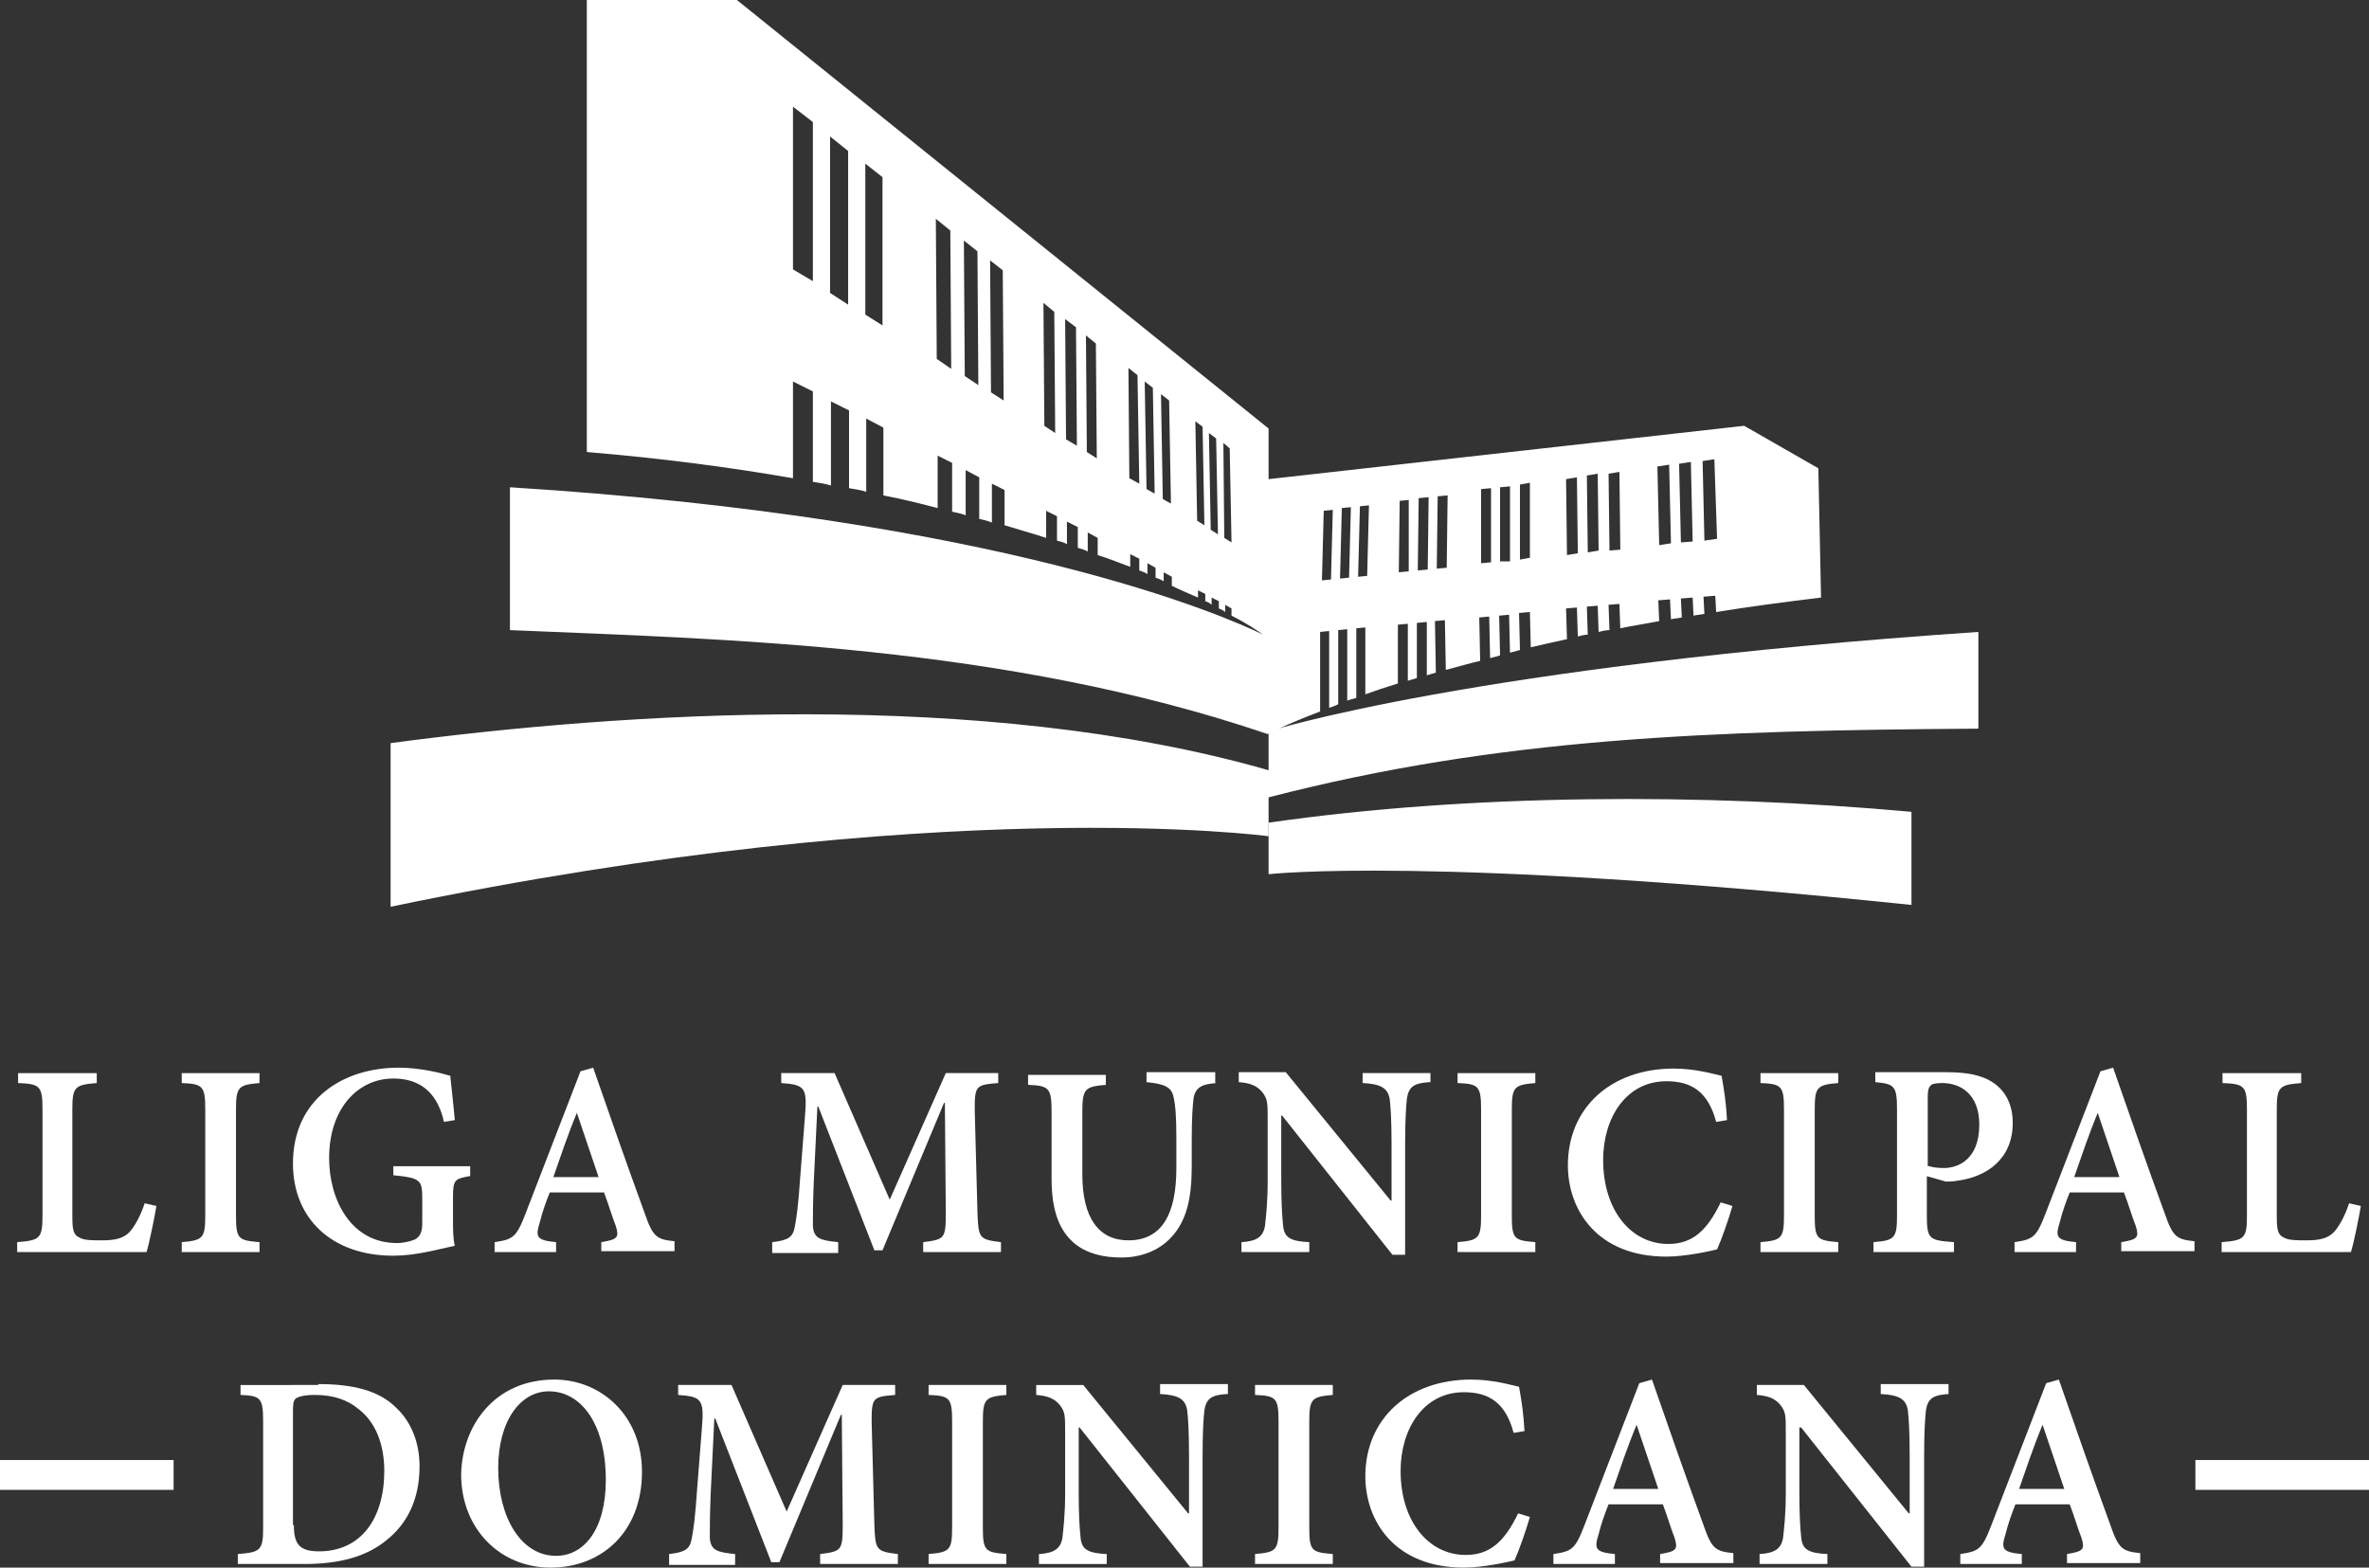
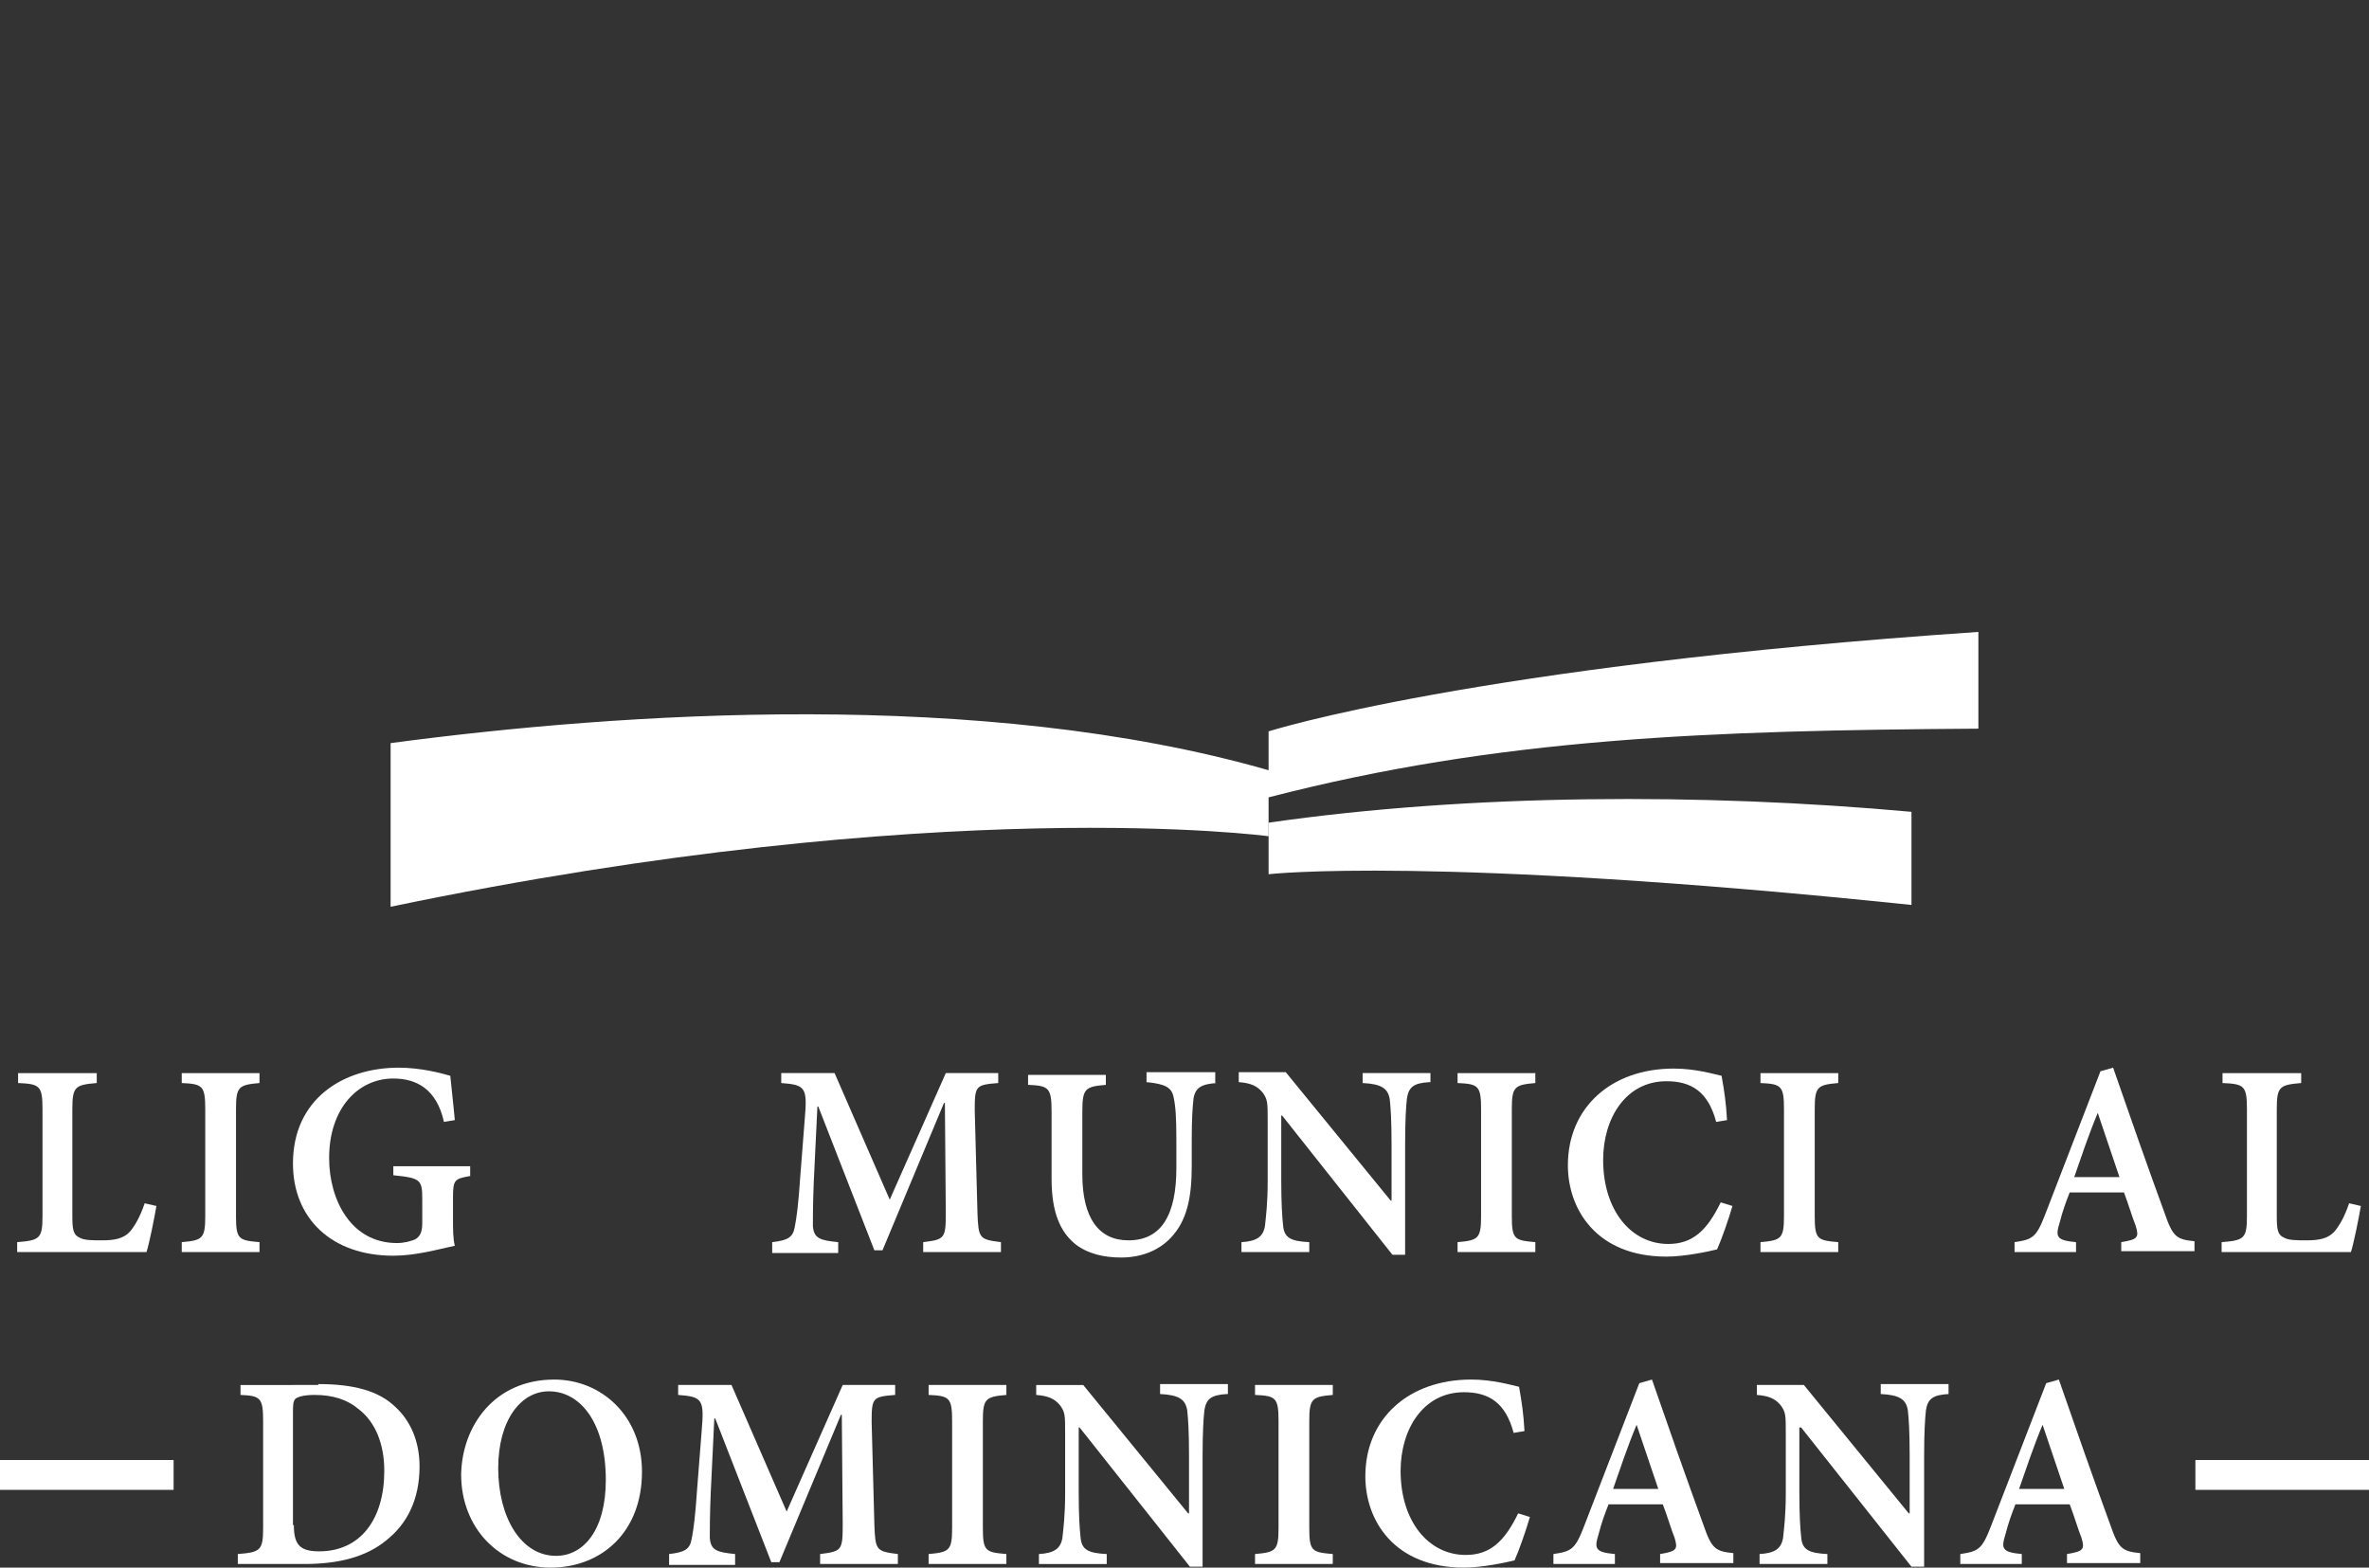
<svg xmlns="http://www.w3.org/2000/svg" version="1.1" id="Capa_1" x="0px" y="0px" viewBox="0 0 262 173.4" style="enable-background:new 0 0 262 173.4;" xml:space="preserve">
  <rect x="0" y="0" width="262" height="173.4" fill="#333333" stroke="none" />
  <style type="text/css">

	.st0{fill:#FFFFFF;}

</style>
  <g id="XMLID_00000029759265252646965170000013857274267207447189_">
    <g id="XMLID_00000067200156598691079100000007357624942794639791_">
      <path id="XMLID_00000110443130373249239050000004232647093650139278_" class="st0" d="M211.4,89.8c-23.1-2.1-48.9-2-71.1,1.2v5.7     c0,0,18.2-2.1,71.1,3.4V89.8z" />
      <g id="XMLID_00000096055012266048448390000003928590598527957387_">
-         <path id="XMLID_00000096027492079388194790000011539090620374183059_" class="st0" d="M201.1,51.8l-8.2-4.7L140.3,53l0-5.6      L81.5,0H64.9v50c8.4,0.7,15.9,1.7,22.8,2.9V42.2l2.2,1.1l0,10c0.7,0.1,1.3,0.2,2,0.4l0-9.3l2,1l0,8.6c0.6,0.1,1.3,0.2,1.9,0.4      l0-8.1l1.9,1l0,7.5c2.1,0.4,4.1,0.9,6,1.4l0-5.8l1.6,0.8l0,5.4c0.5,0.1,1,0.2,1.5,0.4l0-5l1.5,0.8l0,4.6c0.5,0.1,0.9,0.2,1.4,0.4      l0-4.3l1.4,0.7l0,3.9c1.6,0.5,3.1,0.9,4.6,1.4l0-3l1.2,0.6l0,2.7c0.4,0.1,0.8,0.2,1.1,0.4l0-2.5l1.2,0.6l0,2.3      c0.4,0.1,0.7,0.2,1.1,0.4l0-2.1l1.1,0.6l0,1.9c1.3,0.4,2.5,0.9,3.6,1.3l0-1.4l1,0.5l0,1.3c0.3,0.1,0.6,0.2,0.9,0.4l0-1.2l0.9,0.5      l0,1.1c0.3,0.1,0.6,0.2,0.9,0.4l0-1l0.9,0.5l0,1c1,0.5,2,0.9,2.9,1.3l0-0.8l0.8,0.4l0,0.8c0.3,0.1,0.5,0.2,0.7,0.4l0-0.8l0.8,0.4      l0,0.8c0.2,0.1,0.5,0.2,0.7,0.4l0-0.8l0.7,0.4l0,0.8c1.8,0.9,2.9,1.7,3.5,2.1c-4.3-2.1-28.9-12.9-83.3-16.3v15.8      c23.5,1,54.7,1.6,83.8,11.5l0,0c0.2-0.1,2.1-1.1,5.8-2.5l0-8.8l1-0.1l0,8.5c0.3-0.1,0.6-0.2,1-0.4l0-8.2l1-0.1l0,7.9      c0.3-0.1,0.6-0.2,1-0.3l0-7.7l1-0.1l0,7.4c1.1-0.4,2.3-0.8,3.6-1.2l0-6.5l1.1-0.1l0,6.3c0.3-0.1,0.7-0.2,1-0.3l0-6.1l1.1-0.1      l0,5.9c0.3-0.1,0.7-0.2,1-0.3l-0.1-5.7l1.1-0.1l0.1,5.5c1.2-0.3,2.5-0.7,3.8-1l-0.1-4.8l1.1-0.1l0.1,4.6c0.4-0.1,0.7-0.2,1.1-0.3      l-0.1-4.4l1.1-0.1l0.1,4.2c0.4-0.1,0.7-0.2,1.1-0.3l-0.1-4.1l1.2-0.1l0.1,3.9c1.3-0.3,2.6-0.6,4-0.9l-0.1-3.4l1.2-0.1l0.1,3.2      c0.4-0.1,0.8-0.2,1.1-0.2l-0.1-3.1l1.2-0.1l0.1,2.9c0.4-0.1,0.8-0.2,1.2-0.2l-0.1-2.8l1.2-0.1l0.1,2.7c1.4-0.3,2.8-0.5,4.3-0.8      l-0.1-2.3l1.3-0.1l0.1,2.2c0.4-0.1,0.8-0.1,1.2-0.2l-0.1-2.1l1.3-0.1l0.1,2c0.4-0.1,0.8-0.1,1.2-0.2l-0.1-1.9l1.3-0.1l0.1,1.8      c3.7-0.6,7.5-1.1,11.6-1.6L201.1,51.8z M87.7,29.8v-18l2.2,1.7l0,17.6L87.7,29.8z M91.8,32.4l0-17.3l2,1.6l0,17L91.8,32.4z       M95.7,34.8l0-16.7l1.9,1.5L97.6,36L95.7,34.8z M103.6,39.7l-0.1-15.5l1.6,1.3l0.1,15.3L103.6,39.7z M106.7,41.6l-0.1-15l1.5,1.2      l0.1,14.8L106.7,41.6z M109.6,43.4l-0.1-14.6l1.4,1.1l0.1,14.4L109.6,43.4z M115.5,47.1l-0.1-13.6l1.2,1l0.1,13.4L115.5,47.1z       M117.9,48.6l-0.1-13.3l1.2,0.9l0.1,13.1L117.9,48.6z M120.2,50l-0.1-12.9l1.1,0.9l0.1,12.7L120.2,50z M124.9,52.9l-0.1-12.2      l1,0.8l0.2,12L124.9,52.9z M126.8,54.1l-0.2-11.9l0.9,0.7l0.2,11.7L126.8,54.1z M128.6,55.2l-0.2-11.6l0.9,0.7l0.2,11.4      L128.6,55.2z M132.4,57.6l-0.2-11l0.8,0.6l0.2,10.9L132.4,57.6z M133.9,58.6l-0.2-10.7l0.8,0.6l0.2,10.6L133.9,58.6z M135.4,59.5      L135.3,49l0.7,0.6l0.2,10.4L135.4,59.5z M147.2,64.1l-1,0.1l0.2-7.7l1-0.1L147.2,64.1z M149.2,63.9l-1,0.1l0.2-7.8l1-0.1      L149.2,63.9z M151.2,63.7l-1,0.1l0.2-7.8l1-0.1L151.2,63.7z M155.8,63.2l-1.1,0.1l0.1-7.9l1-0.1L155.8,63.2z M157.9,63l-1.1,0.1      l0.1-8L158,55L157.9,63z M160,62.8l-1.1,0.1l0.1-8l1.1-0.1L160,62.8z M164.9,62.2l-1.1,0.1l0-8.2l1.1-0.1L164.9,62.2z       M165.9,62.1l0-8.2l1.1-0.1l0,8.3L165.9,62.1z M168.1,61.9l0-8.3l1.1-0.2l0,8.3L168.1,61.9z M173.3,61.4l-0.1-8.4l1.2-0.2      l0.1,8.4L173.3,61.4z M175.6,61.1l-0.1-8.5l1.2-0.2l0.1,8.5L175.6,61.1z M178,60.9l-0.1-8.5l1.2-0.2l0.1,8.6L178,60.9z       M183.5,60.3l-0.2-8.7l1.3-0.2l0.2,8.7L183.5,60.3z M185.9,60l-0.2-8.7l1.3-0.2l0.2,8.8L185.9,60z M188.5,59.8l-0.2-8.8l1.3-0.2      l0.3,8.8L188.5,59.8z" />
        <path id="XMLID_00000010310492869074085860000000183529437287476646_" class="st0" d="M218.8,69.9c-56,3.8-78.5,11-78.5,11l0,4.3      c-31.7-9.1-71.6-6.4-97.1-3v18.1c61-12.7,97.1-7.8,97.1-7.8v-4.3c25.5-6.6,48.7-7.4,78.5-7.6V69.9z" />
      </g>
    </g>
    <g id="XMLID_00000070108404404296933060000008134020589938102695_">
      <g id="XMLID_00000058558550411304667010000013332360077557691822_">
        <path id="XMLID_00000114775060802715594360000014069773710205363100_" class="st0" d="M17.3,133.4c-0.2,1.2-0.8,4.2-1.1,5.1H1.9      v-1.1c2.5-0.2,2.8-0.4,2.8-2.9v-11.8c0-2.6-0.3-2.8-2.7-2.9v-1.1h8.7v1.1c-2.4,0.2-2.7,0.4-2.7,2.9v11.8c0,1.5,0.1,2.1,0.8,2.4      c0.5,0.3,1.4,0.3,2.5,0.3c1.4,0,2.4-0.2,3.1-1c0.5-0.6,1.1-1.6,1.6-3.1L17.3,133.4z" />
        <path id="XMLID_00000056419942218183712730000004496024048129782187_" class="st0" d="M20.1,138.5v-1.1c2.3-0.2,2.6-0.4,2.6-2.9      v-11.8c0-2.6-0.3-2.8-2.6-2.9v-1.1h8.6v1.1c-2.3,0.2-2.6,0.4-2.6,2.9v11.8c0,2.6,0.3,2.7,2.6,2.9v1.1H20.1z" />
        <path id="XMLID_00000074424781668842765850000010016584952127482811_" class="st0" d="M51.9,130.1c-1.6,0.3-1.8,0.4-1.8,2.3v2.5      c0,1.1,0,2.1,0.2,2.9c-1.9,0.4-4.3,1.1-6.8,1.1c-6.8,0-11.1-4.1-11.1-10.2c0-7.1,5.5-10.6,11.7-10.6c2.4,0,4.7,0.6,5.7,0.9      c0.1,1.1,0.3,2.7,0.5,4.9l-1.2,0.2c-0.8-3.6-3-4.8-5.6-4.8c-3.9,0-7.1,3.3-7.1,8.8c0,4.6,2.4,9.4,7.5,9.4c0.8,0,1.5-0.2,2-0.4      c0.5-0.3,0.8-0.7,0.8-1.8v-2.7c0-2.1-0.2-2.3-3.2-2.6V129h8.5V130.1z" />
-         <path id="XMLID_00000003824357215727301350000008352628000423878808_" class="st0" d="M66.5,138.5v-1.1c1.8-0.3,2-0.5,1.6-1.8      c-0.4-1-0.8-2.4-1.3-3.7h-6c-0.4,1-0.8,2.1-1.1,3.3c-0.5,1.6-0.4,2,1.8,2.2v1.1h-6.8v-1.1c2-0.3,2.4-0.5,3.4-3.1l6.1-15.8      l1.4-0.4c1.8,5.2,3.8,10.9,5.7,16.1c0.9,2.6,1.3,2.9,3.3,3.1v1.1H66.5z M63.8,123.1L63.8,123.1c-1,2.4-1.8,4.8-2.6,7.1h5      L63.8,123.1z" />
        <path id="XMLID_00000047763903166360005370000001120705233164875966_" class="st0" d="M102.1,138.5v-1.1c2.4-0.3,2.5-0.4,2.5-3.3      l-0.1-12.1h-0.1l-6.8,16.3h-0.9l-6.2-15.9h-0.1l-0.4,8.3c-0.1,2.5-0.1,3.9-0.1,4.9c0.1,1.4,0.8,1.6,2.8,1.8v1.2h-7.3v-1.2      c1.7-0.2,2.3-0.5,2.5-1.7c0.2-1,0.4-2.5,0.6-5.5l0.5-6.4c0.3-3.5,0.1-3.8-2.6-4v-1.1h5.9l6.1,14l6.2-14h5.8v1.1      c-2.5,0.2-2.6,0.3-2.6,3l0.3,11.3c0.1,2.9,0.2,3,2.6,3.3v1.1H102.1z" />
        <path id="XMLID_00000172416646624722143800000010811330501230408075_" class="st0" d="M134.6,119.8c-1.7,0.1-2.4,0.5-2.6,1.7      c-0.1,0.9-0.2,2.1-0.2,4.6v2.9c0,3.4-0.5,6-2.3,7.9c-1.4,1.5-3.4,2.2-5.5,2.2c-1.9,0-3.7-0.4-5.1-1.5c-1.7-1.4-2.6-3.6-2.6-7.2      v-7.4c0-2.7-0.3-2.9-2.6-3v-1.1h8.6v1.1c-2.3,0.2-2.6,0.4-2.6,3v6.9c0,4.8,1.8,7.3,5.1,7.3c3.7,0,5.3-2.9,5.3-8V126      c0-2.5-0.1-3.7-0.3-4.6c-0.2-1.1-0.9-1.5-3-1.7v-1.1h7.6V119.8z" />
        <path id="XMLID_00000130635279743853576530000004831069230388668293_" class="st0" d="M158.1,119.7c-1.7,0.1-2.3,0.5-2.5,1.8      c-0.1,0.9-0.2,2.4-0.2,5.1v12.2H154l-12.2-15.4h-0.1v7.1c0,2.6,0.1,4.1,0.2,5c0.1,1.4,0.8,1.8,2.9,1.9v1.1h-7.5v-1.1      c1.7-0.1,2.4-0.6,2.6-1.8c0.1-1,0.3-2.4,0.3-5V124c0-2.1,0-2.4-0.6-3.2c-0.6-0.7-1.3-1-2.6-1.1v-1.1h5.2l11.6,14.2h0.1v-6.2      c0-2.7-0.1-4.1-0.2-5c-0.2-1.2-0.9-1.7-3-1.8v-1.1h7.5V119.7z" />
        <path id="XMLID_00000127726030097861835910000003933064088399825026_" class="st0" d="M161.2,138.5v-1.1c2.3-0.2,2.6-0.4,2.6-2.9      v-11.8c0-2.6-0.3-2.8-2.6-2.9v-1.1h8.6v1.1c-2.3,0.2-2.6,0.4-2.6,2.9v11.8c0,2.6,0.3,2.7,2.6,2.9v1.1H161.2z" />
        <path id="XMLID_00000179638798446542848310000001356738814398374277_" class="st0" d="M191.6,133.4c-0.4,1.4-1.2,3.7-1.7,4.8      c-0.8,0.2-3.5,0.8-5.6,0.8c-7.7,0-10.9-5.2-10.9-10.1c0-6.4,4.8-10.7,11.7-10.7c2.4,0,4.4,0.6,5.3,0.8c0.3,1.7,0.5,3,0.6,4.9      l-1.2,0.2c-0.9-3.4-2.8-4.5-5.5-4.5c-4.5,0-7,4.1-7,8.7c0,5.6,3.1,9.3,7.2,9.3c2.7,0,4.3-1.5,5.8-4.6L191.6,133.4z" />
        <path id="XMLID_00000037675914934318483070000018296728552877869952_" class="st0" d="M194.7,138.5v-1.1c2.3-0.2,2.6-0.4,2.6-2.9      v-11.8c0-2.6-0.3-2.8-2.6-2.9v-1.1h8.6v1.1c-2.3,0.2-2.6,0.4-2.6,2.9v11.8c0,2.6,0.3,2.7,2.6,2.9v1.1H194.7z" />
-         <path id="XMLID_00000096037998135127530640000015885999152746468026_" class="st0" d="M215.2,118.6c2.3,0,4,0.3,5.3,1.2      c1.3,0.9,2.1,2.4,2.1,4.4c0,4.1-3,6-6.1,6.4c-0.5,0.1-1,0.1-1.3,0.1l-2.1-0.6v4.4c0,2.6,0.3,2.7,3,2.9v1.1h-8.9v-1.1      c2.3-0.2,2.6-0.4,2.6-2.9v-11.8c0-2.6-0.3-2.8-2.4-3v-1.1H215.2z M213.1,128.9c0.4,0.2,1.1,0.3,1.9,0.3c1.5,0,3.9-0.9,3.9-4.8      c0-3.4-2.1-4.6-4.1-4.6c-0.7,0-1.2,0.1-1.3,0.3c-0.2,0.2-0.3,0.5-0.3,1.2V128.9z" />
        <path id="XMLID_00000031906434991752542990000015342640300497769353_" class="st0" d="M234.6,138.5v-1.1c1.8-0.3,2-0.5,1.6-1.8      c-0.4-1-0.8-2.4-1.3-3.7h-6c-0.4,1-0.8,2.1-1.1,3.3c-0.5,1.6-0.4,2,1.8,2.2v1.1h-6.8v-1.1c2-0.3,2.4-0.5,3.4-3.1l6.1-15.8      l1.4-0.4c1.8,5.2,3.8,10.9,5.7,16.1c0.9,2.6,1.3,2.9,3.3,3.1v1.1H234.6z M232,123.1L232,123.1c-1,2.4-1.8,4.8-2.6,7.1h5      L232,123.1z" />
        <path id="XMLID_00000102535456092186423760000007101502859658377915_" class="st0" d="M261.1,133.4c-0.2,1.2-0.8,4.2-1.1,5.1      h-14.3v-1.1c2.5-0.2,2.8-0.4,2.8-2.9v-11.8c0-2.6-0.3-2.8-2.7-2.9v-1.1h8.7v1.1c-2.4,0.2-2.7,0.4-2.7,2.9v11.8      c0,1.5,0.1,2.1,0.8,2.4c0.5,0.3,1.4,0.3,2.5,0.3c1.4,0,2.4-0.2,3.1-1c0.5-0.6,1.1-1.6,1.6-3.1L261.1,133.4z" />
      </g>
      <rect id="XMLID_00000005235230075314164530000009190893919876840579_" y="161.5" class="st0" width="19.2" height="3.3" />
      <rect id="XMLID_00000121267147534312515940000016665033292773027255_" x="242.8" y="161.5" class="st0" width="19.2" height="3.3" />
      <g id="XMLID_00000100348244648371135750000005963849580688383649_">
        <path id="XMLID_00000125591774039381954460000015740455231455391873_" class="st0" d="M35.2,153.1c3.8,0,6.7,0.7,8.6,2.6      c1.5,1.4,2.6,3.6,2.6,6.5c0,3.7-1.4,6.4-3.7,8.2c-2.2,1.8-5.2,2.6-9,2.6h-7.4v-1.1c2.5-0.2,2.8-0.4,2.8-2.9v-11.8      c0-2.6-0.3-2.8-2.5-2.9v-1.1H35.2z M32.5,168.7c0,2.2,0.7,2.9,2.8,2.9c4.6,0,7.2-3.6,7.2-8.9c0-3-1-5.4-2.8-6.8      c-1.3-1.1-2.9-1.6-4.9-1.6c-1.2,0-1.8,0.2-2.1,0.4c-0.3,0.3-0.3,0.7-0.3,1.7V168.7z" />
        <path id="XMLID_00000022553048600072269730000013006910836706154144_" class="st0" d="M61.3,152.6c5.2,0,9.7,4,9.7,10.2      c0,6.7-4.5,10.6-10.1,10.6c-5.7,0-9.9-4.4-9.9-10.3C51.1,157.7,54.7,152.6,61.3,152.6L61.3,152.6z M60.7,153.9      c-3.1,0-5.6,3.2-5.6,8.5c0,5.4,2.5,9.7,6.4,9.7c3,0,5.5-2.8,5.5-8.4C67,157.4,64.2,153.9,60.7,153.9L60.7,153.9z" />
        <path id="XMLID_00000150820242860638342970000003727245394882455976_" class="st0" d="M90.7,173v-1.1c2.4-0.3,2.5-0.4,2.5-3.3      l-0.1-12.1H93l-6.8,16.3h-0.9l-6.2-15.9h-0.1l-0.4,8.3c-0.1,2.5-0.1,3.9-0.1,4.9c0.1,1.4,0.8,1.6,2.8,1.8v1.2H74v-1.2      c1.7-0.2,2.3-0.5,2.5-1.7c0.2-1,0.4-2.5,0.6-5.5l0.5-6.4c0.3-3.5,0.1-3.8-2.6-4v-1.1h5.9l6.1,14l6.2-14H99v1.1      c-2.5,0.2-2.6,0.3-2.6,3l0.3,11.3c0.1,2.9,0.2,3,2.6,3.3v1.1H90.7z" />
        <path id="XMLID_00000088853954285123173970000012376088656832993179_" class="st0" d="M102.7,173v-1.1c2.3-0.2,2.6-0.4,2.6-2.9      v-11.8c0-2.6-0.3-2.8-2.6-2.9v-1.1h8.6v1.1c-2.3,0.2-2.6,0.4-2.6,2.9v11.8c0,2.6,0.3,2.7,2.6,2.9v1.1H102.7z" />
        <path id="XMLID_00000155112621975551988820000015849112450588366211_" class="st0" d="M135.7,154.2c-1.7,0.1-2.3,0.5-2.5,1.8      c-0.1,0.9-0.2,2.4-0.2,5.1v12.2h-1.4l-12.2-15.4h-0.1v7.1c0,2.6,0.1,4.1,0.2,5c0.1,1.4,0.8,1.8,2.9,1.9v1.1h-7.5v-1.1      c1.7-0.1,2.4-0.6,2.6-1.8c0.1-1,0.3-2.4,0.3-5v-6.5c0-2.1,0-2.4-0.6-3.2c-0.6-0.7-1.3-1-2.6-1.1v-1.1h5.2l11.6,14.2h0.1V161      c0-2.7-0.1-4.1-0.2-5c-0.2-1.2-0.9-1.7-3-1.8v-1.1h7.5V154.2z" />
        <path id="XMLID_00000047782988024464679430000002054395545199734408_" class="st0" d="M138.8,173v-1.1c2.3-0.2,2.6-0.4,2.6-2.9      v-11.8c0-2.6-0.3-2.8-2.6-2.9v-1.1h8.6v1.1c-2.3,0.2-2.6,0.4-2.6,2.9v11.8c0,2.6,0.3,2.7,2.6,2.9v1.1H138.8z" />
        <path id="XMLID_00000125594666409371959020000009168581523546732718_" class="st0" d="M169.2,167.8c-0.4,1.4-1.2,3.7-1.7,4.8      c-0.8,0.2-3.5,0.8-5.6,0.8c-7.7,0-10.9-5.2-10.9-10.1c0-6.4,4.8-10.7,11.7-10.7c2.4,0,4.4,0.6,5.3,0.8c0.3,1.7,0.5,3,0.6,4.9      l-1.2,0.2c-0.9-3.4-2.8-4.5-5.5-4.5c-4.5,0-7,4.1-7,8.7c0,5.6,3.1,9.3,7.2,9.3c2.7,0,4.3-1.5,5.8-4.6L169.2,167.8z" />
        <path id="XMLID_00000180353418907026938040000000742493019969186951_" class="st0" d="M183.6,173v-1.1c1.8-0.3,2-0.5,1.6-1.8      c-0.4-1-0.8-2.4-1.3-3.7h-6c-0.4,1-0.8,2.1-1.1,3.3c-0.5,1.6-0.4,2,1.8,2.2v1.1h-6.8v-1.1c2-0.3,2.4-0.5,3.4-3.1l6.1-15.8      l1.4-0.4c1.8,5.2,3.8,10.9,5.7,16.1c0.9,2.6,1.3,2.9,3.3,3.1v1.1H183.6z M181,157.6L181,157.6c-1,2.4-1.8,4.8-2.6,7.1h5      L181,157.6z" />
        <path id="XMLID_00000173146772133149128210000001807304327561569443_" class="st0" d="M215.5,154.2c-1.7,0.1-2.3,0.5-2.5,1.8      c-0.1,0.9-0.2,2.4-0.2,5.1v12.2h-1.4l-12.2-15.4H199v7.1c0,2.6,0.1,4.1,0.2,5c0.1,1.4,0.8,1.8,2.9,1.9v1.1h-7.5v-1.1      c1.7-0.1,2.4-0.6,2.6-1.8c0.1-1,0.3-2.4,0.3-5v-6.5c0-2.1,0-2.4-0.6-3.2c-0.6-0.7-1.3-1-2.6-1.1v-1.1h5.2l11.6,14.2h0.1V161      c0-2.7-0.1-4.1-0.2-5c-0.2-1.2-0.9-1.7-3-1.8v-1.1h7.5V154.2z" />
        <path id="XMLID_00000057142054516717094340000009470054717341235868_" class="st0" d="M228.6,173v-1.1c1.8-0.3,2-0.5,1.6-1.8      c-0.4-1-0.8-2.4-1.3-3.7h-6c-0.4,1-0.8,2.1-1.1,3.3c-0.5,1.6-0.4,2,1.8,2.2v1.1h-6.8v-1.1c2-0.3,2.4-0.5,3.4-3.1l6.1-15.8      l1.4-0.4c1.8,5.2,3.8,10.9,5.7,16.1c0.9,2.6,1.3,2.9,3.3,3.1v1.1H228.6z M225.9,157.6L225.9,157.6c-1,2.4-1.8,4.8-2.6,7.1h5      L225.9,157.6z" />
      </g>
    </g>
  </g>
</svg>